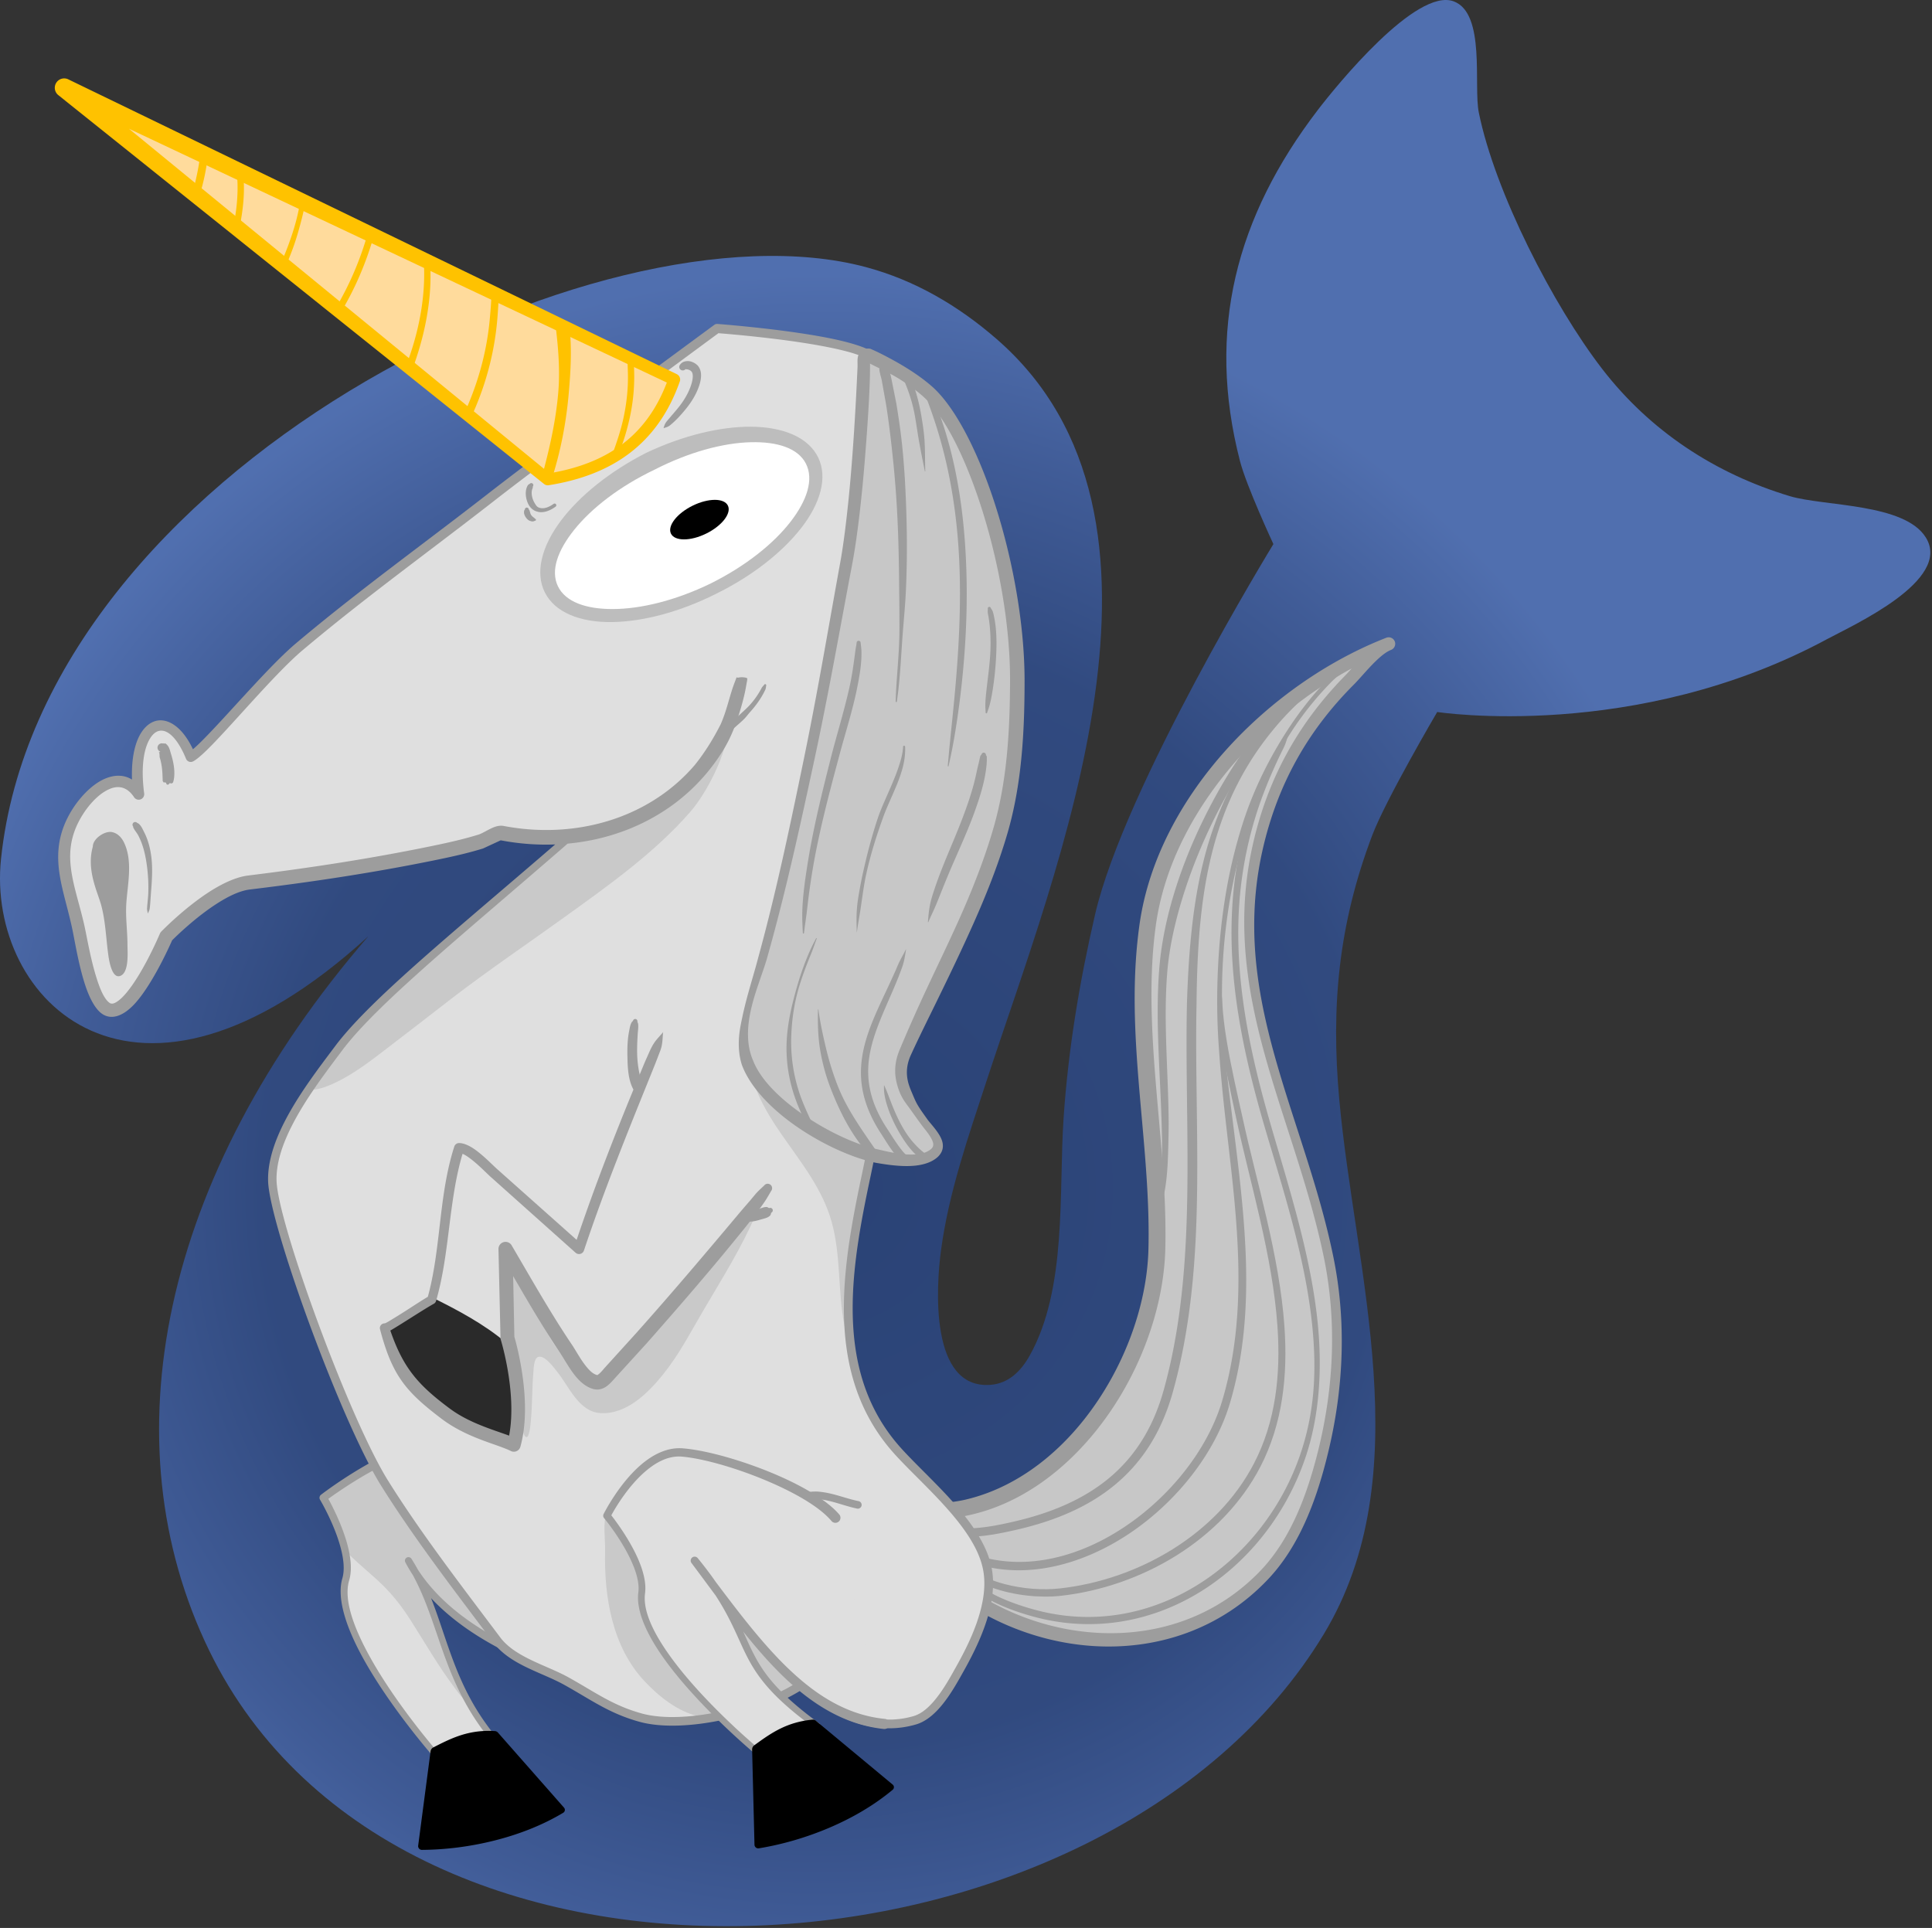
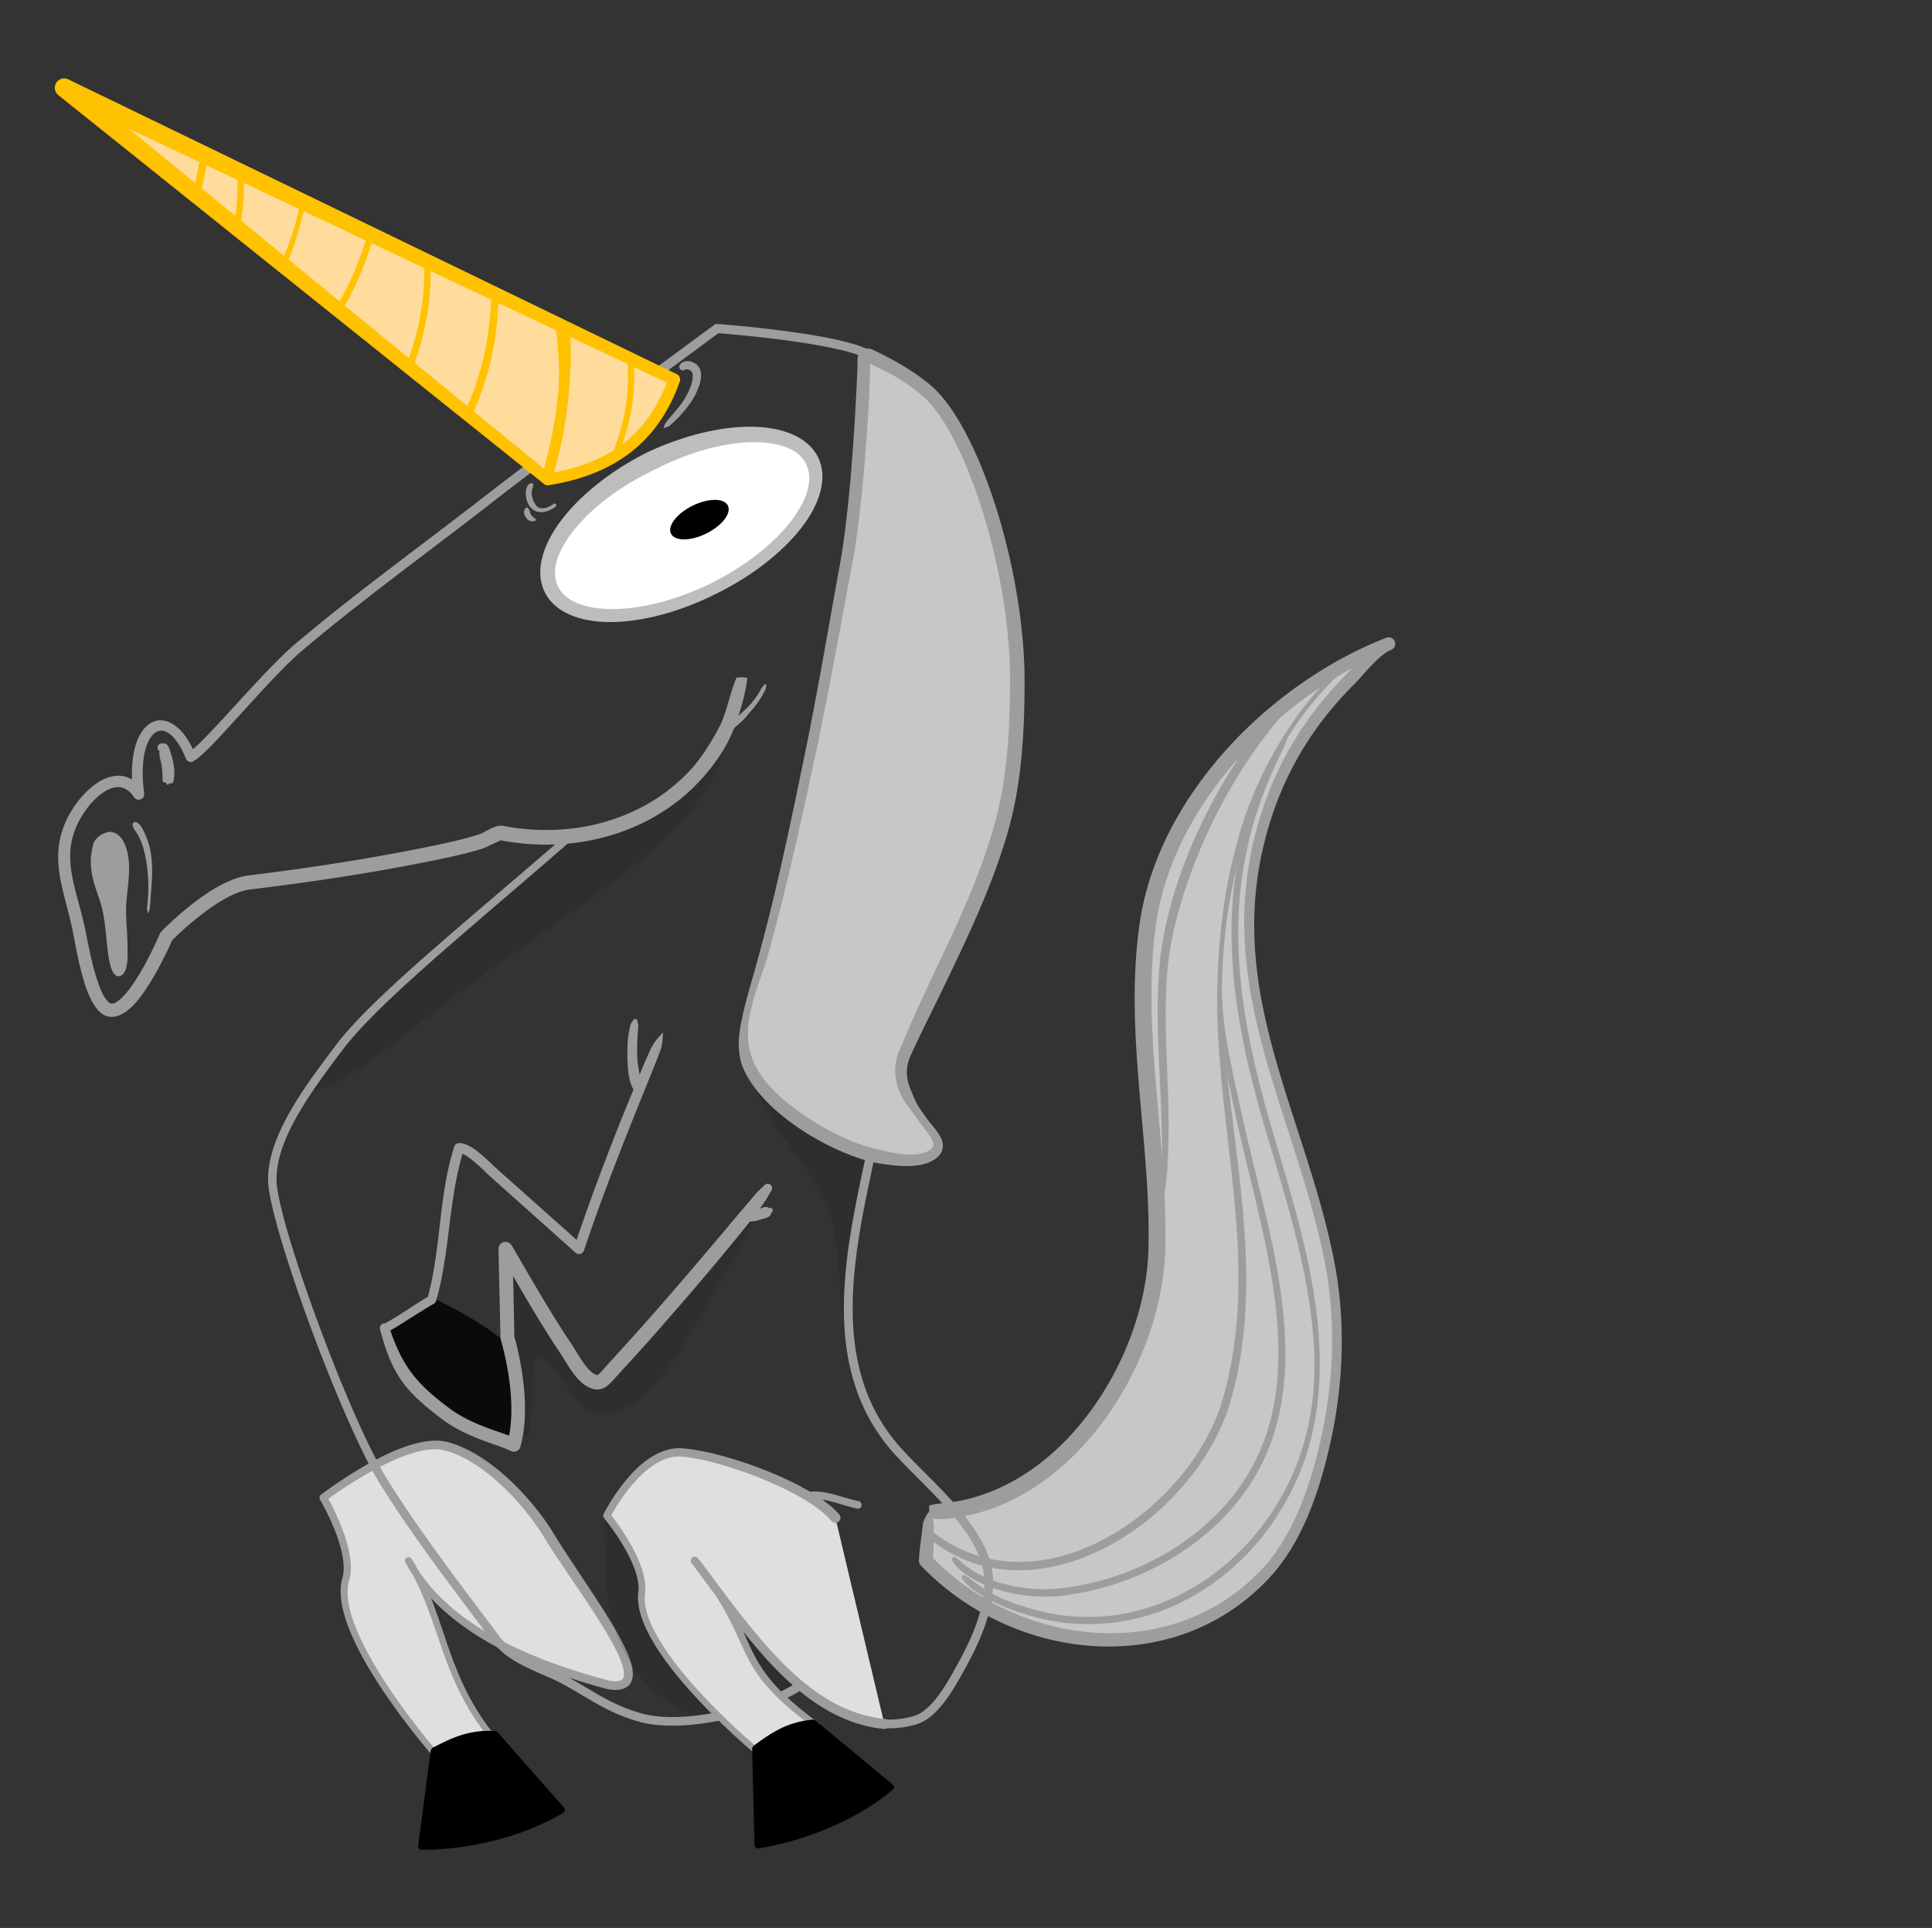
<svg xmlns="http://www.w3.org/2000/svg" viewBox="0 0 3946 3938" xml:space="preserve" style="fill-rule:evenodd;clip-rule:evenodd;stroke-linejoin:round;stroke-miterlimit:2">
  <rect x="0" y="0" width="3946" height="3938" fill="#333333" stroke="none" />
-   <path d="M752.079 1912.66c-479.167 437.5-780.192 128.492-750-158.333 83.333-791.667 1224.53-1353.25 1765.79-1208.91 100.667 26.85 189.5 79.105 267.75 147.146 418.334 363.784 122.667 1077.81-20.583 1515.2-36.958 112.9-77.25 227.817-93.083 346.079-10 74.613-23.459 283.88 100.75 274.842 37.083-2.696 62.416-28.004 79.833-58.892 77.417-137.091 59.542-334.104 69.75-485.745 9.458-140.563 32.583-279 64.333-416.196 60-259.617 364.209-756.475 364.209-756.475s-54.959-118.129-68.25-169.584c-68.875-266.591-8.167-498.895 159.291-717.587 37.542-49 200.875-250.35 277.459-221.371 65.5 24.783 39.958 172.438 51.041 226.983 33.125 163.1 152.084 393.971 251.667 523.325 97.792 126.98 230.667 214.271 383.5 260.263 69.958 21.067 234.542 14.062 278 84.696 53.875 87.516-148.625 178.7-202.125 207.533-391.833 211.192-796 148.692-796 148.692s-105 178.737-132.708 251.887c-68.667 181.404-84.667 348.525-67.292 539.779 32 352.155 165.125 766.817-31.958 1092.37-445.792 736.588-1884.15 839.129-2276.38 32.629-206.946-425.516-100-966.666 325-1458.33Z" style="fill:url(#_Radial1)" />
  <path d="M1897.91 3087.66c262.542 0 459.292-293.004 464.958-537.512 5.084-220.121-49.458-440.588-18.833-660.9 35.458-254.721 259.292-482.217 492.292-574.184-28.584 11.434-59.625 53.346-80.375 74.379-95.667 96.846-156.75 207.43-186.959 340.392-69.041 303.821 84.334 546.196 144.292 836.479 27.25 131.825 21.208 267.246-10.625 397.763-21.833 89.329-55.667 184.754-120.25 252.716-191.25 201.18-511.958 159.275-691.333-28.866l6.833-100.267Z" style="fill:#c7c7c7" />
  <clipPath id="_clip2">
    <path d="M1897.91 3087.66c262.542 0 459.292-293.004 464.958-537.512 5.084-220.121-49.458-440.588-18.833-660.9 35.458-254.721 259.292-482.217 492.292-574.184-28.584 11.434-59.625 53.346-80.375 74.379-95.667 96.846-156.75 207.43-186.959 340.392-69.041 303.821 84.334 546.196 144.292 836.479 27.25 131.825 21.208 267.246-10.625 397.763-21.833 89.329-55.667 184.754-120.25 252.716-191.25 201.18-511.958 159.275-691.333-28.866l6.833-100.267Z" />
  </clipPath>
  <g clip-path="url('#_clip2')">
-     <path d="M1891.45 3112.5c2.166 2.412 4.375 4.708 6.916 6.687 1.709 1.304 3.584 2.296 5.459 3.354 17.458 10.021 38.166 14.867 59.875 16.134 38.75 2.258 80.583-6.775 111.666-13.838 80.125-18.25 148.167-47.487 202-92.125 54.584-45.271 94.667-106.371 117.75-188.191 29-103.046 41.875-209.042 47.084-316.071 7.708-158.979-1.5-320.209 1.666-477.304 1.25-134.005 10.334-260.859 52.334-377.263 27.708-76.733 69.833-148.787 132.625-215.492 23.583-24.491 48.625-47.858 74.958-69.666 18.417-15.238 37.583-29.496 57.042-43.238 5-3.541 10.166-6.875 15.041-10.608 3.292-2.533 6.25-5.325 9.459-7.971 1.208-.767 1.583-2.362.833-3.571-.792-1.204-2.375-1.562-3.583-.796-4.959 2.496-9.959 4.788-14.75 7.634-18.917 11.258-36.25 25.091-53.542 38.85-32.375 25.758-62.708 54.187-90.958 84.096-56.125 58.225-95.959 120.933-124.959 187.095a732.112 732.112 0 0 0-32.916 91.209c-28.625 99.9-37.667 207.033-41.209 319.316-3.291 156.913 5.625 317.955-1.916 476.755-5 105.575-17.209 210.17-45.542 311.887-21.667 77.817-59.375 136.1-111.083 179.3-51.667 43.15-117.167 71.292-194.25 89.133-29.75 6.905-69.75 15.467-106.875 13.934-19.209-.792-37.667-4.138-53.375-12.525-1.584-.85-3.125-1.846-4.709-2.688-2.458-1.296-4.958-2.229-7.416-3.612-2.625-2.117-6.5-1.688-8.584.954-2.125 2.646-1.708 6.508.959 8.621Z" style="fill:#9d9d9d" />
    <path d="M1888.54 3131.8c.917 1.517 1.542 2.892 2.625 4.267 1.5 1.896 3.375 3.421 5.167 5.017 7.083 6.321 14.708 11.766 22.291 16.908 106.167 72 232.584 59.025 341.959 1.767 118-61.767 216.666-176.279 251.583-293.95 28.375-96 35.542-193.434 32.542-291.317-3.167-101.75-16.875-204.021-29.5-305.55-5.417-43.583-10.875-86.996-14.75-130.246-4.584-54.671-6.084-111.4-3.084-168.646 4.375-83.541 17.917-168.112 41.292-249.083 6.292-21.896 13.542-43.467 21.208-64.796 18.125-50.233 39.584-98.971 66.834-144.116 26.083-43.221 57.208-83.134 92.791-119.35 6.834-6.988 14.75-13.005 21.084-20.55 2.875-3.45 4.625-7.188 7.166-10.93a1.102 1.102 0 0 0 .084-1.504c-.375-.437-1.042-.479-1.5-.091-4.042 2.062-8 3.487-11.667 6.112-8.167 5.771-14.542 13.633-21.542 20.7-36.125 36.613-66.916 77.575-93.791 121.104-28.084 45.454-52.167 93.713-70.875 144.467-7.917 21.546-14.75 43.562-20.959 65.787-22.875 81.925-35 167.446-39.458 251.763-3.042 57.696-2.667 114.854 1.375 169.996 2.917 43.483 7 87.208 11.833 131.021 11.167 101.25 25.042 203.045 27.709 304.362 2.583 96.188-4.542 191.904-32.667 286.142-33.833 113.725-129.458 224.066-243.458 283.887-104.042 54.604-222.959 66.134-325.459-.204-7.333-4.737-14.458-9.975-21.833-15.221-1.875-1.329-3.708-2.758-5.75-3.85-1.5-.796-2.917-1.125-4.5-1.771-2.167-1.862-5.458-1.612-7.333.563-1.834 2.171-1.584 5.45.583 7.312Z" style="fill:#9d9d9d" />
    <path d="M1945.25 3188.05c1.542 2.563 3.042 5.071 4.917 7.438 4.208 5.346 9.417 9.937 14.75 14.375 16.833 13.879 37.458 24.379 59.5 32.408 46.708 17.05 100.417 21.875 142.042 17.371 82.125-9.175 164.541-37.542 236.083-82.258 71.917-44.925 132.833-106.346 171.667-181.313 45.625-88.221 56.166-186.421 49.166-286.904-10.25-146.037-57.625-296.892-85.958-428.279-9.458-42.817-23.25-101.542-32.375-157.683-4.208-25.875-7.333-51.175-8.542-74.205-.166-3.245-.25-6.441-.541-9.579-.667-7.958-1.834-15.3-2.209-22.587-1.916 7.654-3.958 15.504-4.75 24.154-1.583 17.617.084 36.95 2.042 56.933 6.208 64.209 23.375 135.65 33.708 185.684 27.834 130.866 74.584 281.145 84.459 426.537 6.625 97.8-3.5 193.392-48.084 279.167-37.666 72.575-96.833 131.941-166.5 175.383-69.666 43.442-149.916 70.967-229.833 79.804-33.292 3.792-74.75 1.279-113.625-9.05-26.417-7.012-51.417-17.904-72.25-32.396-7.5-5.22-14.125-11.2-20.792-17.008-1.75-1.529-3.625-2.737-5.416-4.229-1.709-2.067-4.792-2.346-6.834-.625-2.083 1.721-2.375 4.796-.625 6.862Z" style="fill:#9d9d9d" />
    <path d="M1965.91 3225.06c1.292 1.9 2.375 3.775 3.875 5.504 12.917 14.863 30.375 25.354 47.875 35.167 28.75 16.133 60.708 27.296 91.208 35.858 122.75 34.063 243 11.15 342.209-49.879 98.208-60.429 175.583-158.2 214.833-273.396 15.25-44.783 23.667-90.641 27.375-137.041 3.667-46.08 2.75-92.734-2-139.5-14.042-138.571-59.333-277.992-96.167-405.259-40-137.733-67.833-271.058-65.958-403.425 1.042-72.604 11.375-144.816 32.917-217.529 13.416-45.325 31.833-90.517 54.083-136.787 2.958-6.125 6.292-12.13 8.792-18.55 2.583-6.625 4.041-13.205 6.291-20.063-4.833 5.388-9.75 10.092-13.958 15.867-4.083 5.637-7.25 11.821-10.583 17.837-25.292 45.596-43.709 91.846-57.792 137.721-22.708 73.75-32.542 147.442-33.542 221.313-1.791 133.662 26.5 268.275 67.125 407.295 37.084 126.471 82.542 265.009 97.167 402.784 4.917 46.054 6.583 92.033 2.917 137.429-3.709 45.442-12.75 90.246-28.084 133.967-39.166 111.845-115.458 206.029-211.25 264.566-96.041 58.667-211.875 81.546-330.541 48.863-24.709-6.721-50.334-15.392-74.5-26.8-21.5-10.146-40.75-23.859-59.25-37.959-2.167-1.629-4.417-2.854-6.625-4.404-1.792-1.771-4.667-1.771-6.417 0a4.507 4.507 0 0 0 0 6.421Z" style="fill:#9d9d9d" />
    <path d="M2631.16 1430.2c-2.917 1.633-5.708 2.796-8.417 4.833-5.75 4.342-10.416 10.083-15.458 15.454-58.75 62.209-111.958 145.271-154.042 233.246-22.708 47.463-41.916 96.583-56.416 145.104-15.792 52.75-25.875 104.821-29.375 153.246-7.834 103.483 2.166 207.971 5.083 311.788.333 11.487.708 22.954.875 34.425.5 34.45-1.875 68.704-3.375 103.083-.292 7.162.292 14.217-.208 21.383-.292 4.721-1.375 9.371-1.667 14.1-.208 3.029 0 5.954-.042 8.992-.041.071.042.133.084.146.083.012.125-.034.166-.1.959-2.879 2.084-5.6 2.875-8.542 1.209-4.608 1.542-9.392 2.542-14.037 1.542-7.084 3.833-13.842 5.125-20.963 6.125-34.237 6.708-69.171 7.542-104 .291-11.562.5-23.137.458-34.729-.542-103.317-11.292-207.325-2.667-310.208 4.084-47.184 15.042-97.717 30.834-149.059 14.583-47.533 33.416-95.712 55.416-142.446 40.792-86.637 93.209-167.562 148.375-230.904 4.75-5.441 10-10.341 14.084-16.091 1.916-2.713 2.958-5.505 4.583-8.367a4.501 4.501 0 0 0 0-6.354c-1.75-1.754-4.625-1.754-6.375 0Z" style="fill:#9d9d9d" />
  </g>
  <path d="M1897.91 3087.66s-7.458 7.329-12.583 23.317c-.584 1.858-.5 3.933-.75 5.996-1.959 15.804-4.667 34.687-6.084 48.945-1.208 12.284-1.583 21.042-1.583 21.042a14.128 14.128 0 0 0 3.875 10.775c92.375 96.617 221 155.85 351.125 164.363 130 8.504 261.25-33.425 358.917-137.305 26.5-28.191 47.916-60.883 65.458-95.875 25.833-51.525 43.375-108.058 56.417-162.395 15.958-65.955 25.375-133.138 27.375-200.471 2-67.434-3.5-135.017-17.375-201.675-36.125-174.629-106.375-331.846-141-495.679-22.625-107.113-29.709-217.059-2.084-336.446 15.167-65.313 37.875-125.096 68.667-180.396 30.708-55.275 69.5-106.05 116.75-153.425 12.292-12.321 28.167-31.896 45-48.163 10.333-9.979 20.875-18.758 31.208-22.837 6.834-2.725 10.167-10.458 7.459-17.283-2.709-6.825-10.459-10.167-17.292-7.471-118.417 46.133-234.708 126.583-326.083 227.833-92.334 102.325-159.084 225.883-177.75 356.45-9.542 67.017-11.459 134.075-9.292 201.138 4.958 153.95 30.875 307.879 27.375 461.65-2.583 118.033-51.125 247.687-130.417 348.412-63.75 80.975-147.625 142.746-243.708 165.054-19.125 4.442-38.833 6.092-58.75 8.725-5.042.667-9.792 2.029-14.875 2.85v12.871Zm862.708-1722.25c-4.916 5.588-9.541 10.742-13.75 15.046-48.458 49.508-88.083 102.467-119.333 159.988-31.25 57.416-54.167 119.362-69.208 186.966-20.292 91.175-20.792 176.792-10.125 259.825 25.041 195.334 113.333 376.3 155.708 581.017 13.375 65.2 18.458 131.271 16.292 197.171-2.209 65.925-11.709 131.675-27.584 196.2-10.916 44.008-24.75 89.529-43.916 132.362-18.917 42.271-43.084 81.904-74.709 114.804-93.291 97.038-217.541 134.75-340.208 125.896-121.208-8.75-241.042-62.933-328.042-152.025.25-3.7.584-8.846.792-14.837.5-14.321.417-33.392.583-49.317.042-2.079.417-4.121.084-6.042a78.356 78.356 0 0 0-2.667-10.837v-.004c3.208.504 6.375.925 9.625 1.066 21.958.946 43.5-3.191 64.5-7.725 103.625-22.362 194.083-89.22 262.833-176.07 84.167-106.325 135.542-243.496 138.584-368.355 3.583-154.42-21.792-309.029-27.25-463.608-2.292-65.125-1.167-130.254 7.708-195.396 16.833-124.612 80.083-242.591 167.292-340.879 66.75-75.233 147.583-138.979 232.791-185.246Z" style="fill:#9d9d9d" />
  <path d="M1120.8 3135.72c-42.389-69.657-128.855-161.935-211.432-182.027-84.013-20.443-248.957 105.625-248.957 105.625s63.367 106.939 45.767 166.68c-32.748 111.169 183.401 357.494 183.401 357.494l120.839-29.168c-108.341-129.17-104.175-254.166-176.144-366.525 73.032 137.59 249.348 211.666 409.469 254.026 115.259 18.072-49.164-184.88-122.943-306.105Z" style="fill:#dfdfdf" />
  <clipPath id="_clip3">
-     <path d="M1120.8 3135.72c-42.389-69.657-128.855-161.935-211.432-182.027-84.013-20.443-248.957 105.625-248.957 105.625s63.367 106.939 45.767 166.68c-32.748 111.169 183.401 357.494 183.401 357.494l120.839-29.168c-108.341-129.17-104.175-254.166-176.144-366.525 73.032 137.59 249.348 211.666 409.469 254.026 115.259 18.072-49.164-184.88-122.943-306.105Z" />
-   </clipPath>
+     </clipPath>
  <g clip-path="url('#_clip3')">
    <path d="M779.493 2922.8c-22.071 17.654-42.675 36.163-60.442 58.367-12.729 15.916-24.212 33.112-32.821 51.629-5.658 12.171-35.933-4.196-38.321 9.033-14.183 78.542 77.675 143.325 126.792 189.25 24.4 22.817 44.904 48.579 62.863 76.7 29.787 46.65 57.249 94.708 90.537 139.092 8.029 10.704 28.212 41.554 45.358 36.487 12.271-3.625 11.238-25.7 10.646-35.246-1.629-26.329-11.717-50.971-16.617-76.7-1.545-8.112-5.25-22.179 1.121-29.212 5.296-5.842 12.634-1.417 17.446 2.541 14.579 11.992 58.571 45.388 56.3 1.775-.283-5.412-1.421-10.737-3.192-15.85-3.041-8.758-7.408-17.05-12.008-25.075-5.904-10.304-12.25-20.354-18.862-30.216-10.463-15.613-21.217-31.029-31.992-46.425-34.279-48.967-67.492-98.642-101.421-147.842" style="fill-opacity:.1" />
  </g>
  <path d="M880.42 3264.29c24.781 26.559 53.801 50.127 85.643 71.062 81.311 53.473 181.101 89.773 275.404 115.069.284.074.61.142.898.187 23.572 3.793 37.444-1.56 44.402-10.967 7.024-9.561 7.662-25.2 1.427-45.149-20.026-64.332-109.362-182.644-158.537-264.158-25.884-42.041-67.627-92.141-114.898-130.118-32.885-26.412-68.462-46.954-103.267-55.254-30.824-7.355-72.019 3.444-112.467 21.421-72.739 32.323-143.364 86.727-143.364 86.727a7.82 7.82 0 0 0-1.979 10.196s27.831 46.598 41.274 95.032c6.443 23.22 9.726 46.859 4.263 65.614-12.15 41.713 8.844 101.892 41.457 161.433 55.757 101.807 144.09 202.332 144.09 202.332a6.398 6.398 0 0 0 6.312 1.998l120.848-29.145a6.469 6.469 0 0 0 4.587-4.237c.71-2.107.231-4.434-1.19-6.133-28.592-34.179-49.265-68.053-65.495-101.483-30.806-63.454-46.036-125.263-69.408-184.427Zm-26.909-58.153c29.883 46.123 72.122 84.293 121.138 116.065 80.093 51.908 178.22 86.707 270.924 110.909 12.362 1.849 20.66 1.383 25.362-2.78 3.526-3.125 3.911-8.269 3.304-14.623-1.342-12.96-8.132-29.904-18.142-49.449-33.492-65.609-102.9-157.958-144.157-225.147-24.457-40.646-64.08-89.182-109.17-126.116-30.379-24.881-63.2-44.544-95.526-52.569-27.737-6.875-64.766 3.633-101.374 19.533-59.45 25.815-117.567 66.665-135.259 79.546 8.035 14.634 28.032 53.197 38.769 92.881 7.06 26.091 10.013 52.661 3.755 73.666-11.603 38.952 9.145 95.026 39.41 150.867 49.163 90.715 124.639 180.329 139.32 197.435 0 0 107.09-25.862 107.049-25.868-26.046-32.316-45.354-64.382-60.855-96.032-40.468-82.628-54.321-162.534-94.8-237.214a314.196 314.196 0 0 1-15.381-26.042 7.242 7.242 0 0 1 12.491-7.304 390.702 390.702 0 0 1 13.142 22.242Z" style="fill:#9d9d9d" />
  <path d="m889.704 3578.53-27.993 192.338c92.055.132 197.072-20.974 285.175-74.033l-136.604-152.142c-49.138-2.322-81.195 12.81-120.578 33.837Z" />
  <path d="M884.822 3569.39a10.351 10.351 0 0 0-5.375 7.647l-25.338 192.724a7.698 7.698 0 0 0 1.789 6.13 7.673 7.673 0 0 0 5.804 2.659c47.7-.319 98.724-6.557 149.207-19.362 48.156-12.215 95.884-30.38 139.504-56.496a6.844 6.844 0 0 0 3.232-4.842 6.843 6.843 0 0 0-1.672-5.579l-135.11-153.485a8.86 8.86 0 0 0-6.165-2.928c-25.259-1.505-46.266 1.49-66.023 7.422-20.183 6.061-39.029 15.297-59.853 26.11Zm14.316 15.797c17.626-9.594 33.882-17.842 51.297-23.532 16.774-5.475 34.612-8.586 55.858-8.222.004-.002 129.872 141.815 129.872 141.815-40.37 23.43-84.079 40.43-128.4 51.404-46.224 11.444-93.04 16.343-137.053 16.558l28.426-178.023Z" />
-   <path d="M1515.27 1386.55c-13.662 47.825-22.225 91.45-49.041 135.667-91.988 151.65-270.325 212.142-440.73 179.508-10.808-2.07-32.67 13.846-43.358 17.15-33.017 10.213-66.571 17.459-100.404 24.38-123.496 25.262-248.096 44.1-373.183 59.354-70.796 8.633-168.971 110.058-168.971 110.058s-77.6 183.754-125 145.833c-30.859-24.687-46.271-125.533-54.167-162.5-17.579-82.3-50.187-146.025-10.4-222.891 29.108-56.225 94.063-110.884 133.296-50.863-18.729-147.079 60.437-188.746 106.271-76.246 30.712-15.354 152.216-166.275 221.046-224.379 127.704-107.812 263.054-204.937 394.67-307.662C1119.545 924.792 1464.583 671 1464.583 671s269.041 19.9 316.666 58.334c121.292 97.866 96.709 350.1 104.042 490.616 16.833 323.95-25.917 659.771-78.542 979.159-10.75 65.15-23.791 136.854-37.375 200.9-40.5 190.783-78.125 406.066 64.459 564.062 58.625 64.988 164.5 150.129 182.583 239.154 13.75 67.792-22.792 146.621-55 204.175-19.625 34.988-51.083 94.184-92.917 106.38-82.75 24.141-161.75-12.355-232.5-71.863-77.325 51.542-237.333 91.392-327.625 66.488-61.091-16.855-97.412-44.592-152.125-74.905-44.912-24.883-109.216-40.566-141.562-83.695-76.842-102.459-160.988-211.217-229.271-320.471-79.912-127.859-226.212-528.088-229.167-616.667-3.025-90.804 80.638-198.242 135.455-271.446 72.941-97.408 254.583-242.979 472.879-432.721 220.491-35.545 303.216-172.979 350.687-321.95Z" style="fill:#dfdfdf" />
  <clipPath id="_clip4">
    <path d="M1515.27 1386.55c-13.662 47.825-22.225 91.45-49.041 135.667-91.988 151.65-270.325 212.142-440.73 179.508-10.808-2.07-32.67 13.846-43.358 17.15-33.017 10.213-66.571 17.459-100.404 24.38-123.496 25.262-248.096 44.1-373.183 59.354-70.796 8.633-168.971 110.058-168.971 110.058s-77.6 183.754-125 145.833c-30.859-24.687-46.271-125.533-54.167-162.5-17.579-82.3-50.187-146.025-10.4-222.891 29.108-56.225 94.063-110.884 133.296-50.863-18.729-147.079 60.437-188.746 106.271-76.246 30.712-15.354 152.216-166.275 221.046-224.379 127.704-107.812 263.054-204.937 394.67-307.662C1119.545 924.792 1464.583 671 1464.583 671s269.041 19.9 316.666 58.334c121.292 97.866 96.709 350.1 104.042 490.616 16.833 323.95-25.917 659.771-78.542 979.159-10.75 65.15-23.791 136.854-37.375 200.9-40.5 190.783-78.125 406.066 64.459 564.062 58.625 64.988 164.5 150.129 182.583 239.154 13.75 67.792-22.792 146.621-55 204.175-19.625 34.988-51.083 94.184-92.917 106.38-82.75 24.141-161.75-12.355-232.5-71.863-77.325 51.542-237.333 91.392-327.625 66.488-61.091-16.855-97.412-44.592-152.125-74.905-44.912-24.883-109.216-40.566-141.562-83.695-76.842-102.459-160.988-211.217-229.271-320.471-79.912-127.859-226.212-528.088-229.167-616.667-3.025-90.804 80.638-198.242 135.455-271.446 72.941-97.408 254.583-242.979 472.879-432.721 220.491-35.545 303.216-172.979 350.687-321.95Z" />
  </clipPath>
  <g clip-path="url('#_clip4')">
    <path d="M271.904 1688.06c.191.887.041 1.55.416 2.375 2.596 5.729 7.096 10.367 10.046 15.983 7.538 14.35 12.388 30.55 15.454 47.613 4.092 22.754 5.846 46.821 5.034 69.6-.375 10.437-1.734 20.533-2.375 30.125-.075 1.129-.213 2.25-.134 3.362.209 2.884.98 5.309 1.475 8.046a.292.292 0 0 0 .263.317c.162.016.304-.1.321-.259 1.037-2.587 2.279-4.812 3.041-7.604.292-1.079.371-2.212.513-3.341 1.192-9.605 1.558-19.846 2.387-30.33 1.846-23.32 3.692-48.037.988-71.608-2.142-18.683-6.733-36.612-14.75-52.258-3.292-6.425-6.121-13.6-11.808-17.954-.796-.609-1.492-.725-2.417-1.113a5.511 5.511 0 0 0-7.75-.704 5.504 5.504 0 0 0-.704 7.75ZM189.579 1729.33c0-16.4 24.121-32.138 38.316-29.846 12.167 1.962 20.646 11.3 25.671 22.004 17.863 38.025 7.146 83.496 4.446 123.521-1.904 28.25 2.333 56.433 2.333 84.679 0 14.746 3.788 57.142-14.891 63.733-17.725 6.259-23.171-34.716-24.504-44.562-4.484-33.179-5.492-67.817-14.334-100.238-7.421-27.204-30.458-71.616-17.037-119.291ZM327.337 1535.23c-.412.433-.996 1.542-.9.658.1-.958-.879 1.321-.996.325-.041-.354-.45-.283-.871-.233 1.638 2.1 1.159 9.575 1.613 11.137 3.704 11.409 5.275 24.163 5.708 36.575.109 3.121.259 6.188.367 9.25.033.888-.233 1.859.242 2.6 3.995 6.238.616.021 7.008 3.659a3.109 3.109 0 0 0 2.596 3.541 3.105 3.105 0 0 0 3.537-2.595c7.409-1.521 1.888 3.054 7.696-1.867.204-.171.196-.471.279-.725.954-2.804 1.538-5.667 1.904-8.654 2.038-16.417-1.508-33.825-6.341-49.159-.959-2.741-2.696-11.745-6.121-16.066-1.254-1.584-2.254-3.013-3.642-3.813-.654-.375-1.008-1.3-1.704-1.241-1.533.129-.554-1.005-1.704-.092-2.125 1.692-1.158-1.721-2.775.267-4.575-1.525-9.529.95-11.054 5.525-1.484 4.45.821 9.258 5.158 10.908Zm-2.767.75c-.4.046-.812.071-.937-.304-.071-.204-.921-.017-.683-.117.7-.292 1.225-.1 1.62.421ZM1482.86 1499c2.679-1.662 5.379-3.087 7.933-4.925 5.875-4.241 11.138-9.229 16.534-13.983 4.695-4.137 9.425-8.221 13.704-12.721 3.262-3.429 6.037-7.216 9.1-10.8 3.062-3.583 6.258-7.033 9.225-10.687 8.75-10.775 16.571-22.321 22.808-35.179.458-.942 1.013-1.855 1.338-2.859.8-2.458.962-4.837 1.362-7.429a2.208 2.208 0 0 0-4.05-1.754c-1.558 1.987-3.25 3.537-4.646 5.6-.562.829-.941 1.762-1.416 2.637-6.48 11.955-14.088 22.834-22.921 32.655-6.046 6.72-12.846 12.675-19.513 18.866-4.425 4.113-8.796 8.317-13.287 12.425-5.242 4.796-10.854 9.242-15.867 14.35-2.2 2.242-4.021 4.688-6.071 7.079a4.43 4.43 0 0 0-.479 6.246 4.428 4.428 0 0 0 6.246.479Z" style="fill:#9d9d9d" />
    <path d="M1486.37 1485.32c0 52.33-43.42 134.971-76.245 172.667-73.155 84.017-167.709 150.975-257.571 215.633-75.517 54.338-152.596 106.546-226.504 163.096-37.338 28.567-74.18 57.779-111.655 86.163-45.258 34.275-91.437 73.887-144.729 95.204-6.391 2.558-13.087 4.787-19.829 6.217-60.204 12.77-19.742-52.771-3.746-74.742 11.496-15.792 23.538-31.154 35.725-46.417 19.95-24.979 40.579-49.433 61.767-73.371 147.875-167.066 238.217-167.941 408.496-312.941 194.771-55.429 291.666-137.5 334.291-231.509ZM1544.18 2479.64c-29.217 68.171-69.013 131.45-106.563 195.254-26.141 44.417-49.937 90.763-82.262 131.167-30.771 38.462-75.267 83.512-128.967 80.308-44.796-2.675-64.521-55.304-88.933-85.141-6.384-7.8-25.425-34.259-38.254-29.563-9.217 3.371-9.188 24.567-9.855 32.071-2.8 31.475-1.975 63.196-4.837 94.687-.3 3.284-2.392 38.705-9.608 36.971-4.834-1.158-6.934-12.404-8.021-16.096-5.967-20.337-8.817-41.537-11.567-62.495-9.542-72.725-13.192-146-14.137-219.309-.225-17.446-.088-34.891-.675-52.329-.113-3.379-2.009-14.817 1.408-17.446 3.967-3.05 12.033 16.425 12.792 18.117 10.095 22.521 19.416 45.375 29.258 68.004 22.358 51.425 48.337 104.379 90.525 142.613 13.854 12.554 33.567 30.445 53.433 31.154 13.8.496 23.279-11 31.034-20.871 17.441-22.196 32.154-46.383 48.966-69.042 67.142-90.496 141.192-178.083 218.021-260.5M1239.36 3088.7c-8.546 21.358-2.933 56.316-3.458 78.879-2.18 93.587 14.166 195.767 80.637 266.554 29.796 31.729 66.833 61.217 110.008 71.6 7.4 1.779 36.5 9.696 41.688.183 4.879-8.945 180.971-61.183 179.679-68.258-33.333-183.333-383.529-319.167-408.554-348.958ZM1526.67 2133.41c0 149.729 134.617 228.379 172.034 362.758 18.958 68.2 12.333 139.463 25.416 208.567 2.084 10.863 11.5 66.163 30.042 62.892 12.75-2.25 14.458-30.617 15.5-39.688 4.875-42.996 1.833-86.821 2.917-129.996 2.875-111.179 63.833-257.883-18.959-352.991-19.333-22.184-45.541-36.975-70.791-51.334" style="fill-opacity:.1" />
    <path d="M1399.78 754.297c.753-.615 1.735.094 2.656.084 1.446-.017 2.932.375 4.359.897 2.163.791 4.143 2.032 5.291 3.354 2.165 2.304 2.752 5.572 2.84 8.884.125 4.64-.743 9.437-1.761 13.321-3.521 13.54-9.882 26.268-17.856 38.344-8.354 12.653-18.953 24.112-28.907 35.957-2.633 3.132-5.404 6.082-7.445 9.59-1.619 2.779-2.109 5.216-3.328 8.162a.892.892 0 0 0 1.239 1.28c3.085-1.194 5.64-1.721 8.551-3.359 2.506-1.409 4.615-3.335 6.811-5.221 10.156-8.723 19.202-18.844 27.638-29.093 12.88-15.64 23.214-32.685 28.951-51.205 1.934-6.285 3.513-14.381 2.921-21.836-.494-6.247-2.614-12.017-6.589-16.604-4.193-4.48-12.374-9.29-20.249-9.29-6.168.001-12.046 1.931-15.694 7.09a7.16 7.16 0 0 0 .462 10.108 7.161 7.161 0 0 0 10.11-.463ZM1082.05 988.195c-1.488.721-2.546 1.446-3.7 2.65-.663.696-1.013 1.642-1.442 2.517-3.637 7.375-3.854 17.158-1.558 26.254 1.358 5.384 3.479 10.663 6.612 14.821 3.809 5.058 8.663 8.638 13.85 10.138 5.704 2.008 11.554 2.008 17.3.725 7.884-1.763 15.579-5.855 21.725-10.492a3.482 3.482 0 0 0-4.116-5.617c-5.434 3.871-12.117 7.559-19.03 8.65-4.212.663-8.462.171-12.433-1.691-3.079-1.659-5.112-4.938-7.196-8.467-1.979-3.354-3.737-7.133-4.796-11.146-1.687-6.375-1.95-13.121.184-18.492.208-.52.466-1.016.625-1.545.308-1.03-.063-1.905.25-2.925a4.132 4.132 0 0 0-.45-5.825 4.13 4.13 0 0 0-5.825.445ZM1071.98 1040.8c-.554.691-.884.879-1.159 1.704-1.912 5.791 1.155 11.791 4.359 15.908 2.037 2.613 4.704 4.813 8.133 5.813 1.767.516 3.554 1.166 5.592.787 1.437-.267 2.191-.625 3.621-1.346a1.99 1.99 0 0 0 .395-3.962c-1.054-.829-1.258-1.617-2.279-2.296-2.762-1.85-4.537-3.596-6.025-5.896-1.721-2.662-1.941-6.021-3.387-9.433-.292-.684-.742-.684-1.217-1.279 0-2.217-1.8-4.017-4.017-4.017a4.019 4.019 0 0 0-4.016 4.017Z" style="fill:#9d9d9d" />
  </g>
  <path d="M1133.92 1724.86c-121.634 105.012-230.667 195.912-314.171 272.004-59.138 53.892-105.534 100.45-134.729 139.354-32.417 43.196-74.788 98.254-103.75 154.834-21.025 41.062-34.934 82.979-33.675 121.9 1.57 47.262 43.345 182.583 94.516 318.583 45.396 120.662 98.071 241.892 135.896 302.421 27.438 43.912 57.429 87.75 88.479 131.129 46.354 64.758 95.075 128.504 141.171 189.979 10.504 14.008 24.129 25.346 39.417 35.021 32.846 20.792 73.566 33.737 104.904 51.104 33.254 18.429 59.742 35.9 89.079 50.579 19.517 9.763 40.267 18.313 64.967 25.129 46.425 12.813 110.837 9.15 173.508-4.575 59.058-12.933 116.529-34.737 155.792-59.437 41.166 33.792 85 59.692 130.625 71.012 34.125 8.463 69.25 8.842 105.041-1.595 18.625-5.425 35.542-19.171 50.25-36.405 20-23.354 36.084-53.05 47.917-74.15 19.542-34.912 40.625-77.545 51.542-120.883 7.583-30.2 10.25-60.754 4.458-89.417-7.667-37.754-30.375-74.937-58.958-110.183-39.834-49.2-91.042-94.729-125.75-133.2-55.834-61.9-83.334-132.817-93.75-207.554-15.792-113.308 7.458-235.321 31.5-348.629 6.791-32.163 13.5-66.25 19.833-100.471 6.333-34.067 12.25-68.263 17.625-100.829 31.625-191.65 59.667-389.213 73.458-586.588 9.25-132.2 12.084-264.316 5.334-394.521-4.292-82.725 2.375-204.02-15.917-310-13.25-76.82-39.708-145.583-91.458-187.35-15.25-12.291-51.959-23.275-95.792-31.908-95.712-18.842-226.017-28.546-226.017-28.546a9.353 9.353 0 0 0-6.233 1.796s-143.808 105.696-276.517 204.613c-72.954 54.379-142.554 106.708-183.108 138.337-92.187 71.896-186.2 141.042-278.137 213.033-39.463 30.905-78.546 62.33-116.938 94.721-49.029 41.246-124.696 129.188-175.65 182.429-13.983 14.613-25.875 26.571-34.625 33.792-22.921-48.558-53.75-64.671-77.287-57.425-14.355 4.417-27.625 17.471-36.346 39.513-7.667 19.383-12.017 46.237-10.829 79.854-15.771-9.725-33.234-9.771-50.542-3.609-30.733 10.942-61.625 44.434-79.633 78.9-17.309 33.117-21.992 64-20.23 94.842 2.467 43.217 18.23 86.388 28.667 136.213 5.258 25.108 13.892 79.195 28.317 119.816 8.037 22.638 18.321 41.184 29.95 50.567 20.546 16.567 47.116 6.271 71.391-21.408 34.692-39.563 67.605-112.384 73.996-126.917 8.538-8.567 46.984-46.233 90.204-74.188 22.884-14.8 47.038-27.054 68.571-29.654 62.721-7.579 125.317-16.058 187.717-25.791 62.454-9.738 124.712-20.738 186.692-33.346 20.508-4.171 40.912-8.463 61.158-13.446 13.637-3.358 27.204-7.029 40.687-11.183l36.134-16.7c37.029 7.07 74.416 9.879 111.246 8.433Zm25.462-1.671c-127.454 110.8-241.883 206.308-328.65 285.704-58.083 53.146-103.712 98.984-132.362 137.325-31.825 42.592-73.5 96.834-101.909 152.592-19.516 38.312-32.821 77.292-31.575 113.567 1.554 46.462 43.154 179.345 93.488 313.037 44.954 119.392 96.991 239.4 134.433 299.292 27.258 43.6 57.058 87.125 87.904 130.196 46.292 64.641 94.95 128.27 140.988 189.633 9.241 12.321 21.316 22.2 34.766 30.708 32.563 20.604 72.967 33.354 104.038 50.563 33.017 18.287 59.308 35.646 88.433 50.212 18.559 9.279 38.288 17.409 61.775 23.888 44.163 12.175 105.425 8.229 165.038-4.842 59.571-13.062 117.533-35.321 155.312-60.517a8.834 8.834 0 0 1 10.596.592c33.375 28.058 68.583 50.929 105.208 64.354 38.375 14.059 78.292 17.679 119.167 5.754 15.542-4.545 29.375-16.483 41.708-30.904 19.167-22.433 34.542-51.025 45.875-71.291 18.875-33.675 39.292-74.746 49.792-116.538 6.917-27.537 9.583-55.383 4.25-81.512-7.167-35.188-28.708-69.638-55.333-102.484-39.667-48.933-90.625-94.183-125.167-132.446-58.458-64.75-87.333-138.887-98.25-217.079-16.083-115.316 7.167-239.533 31.625-354.858 6.75-32.017 13.417-65.95 19.708-100.017 6.292-33.95 12.209-68.029 17.542-100.483 31.5-191.108 59.417-388.104 73.083-584.913 9.167-131.454 11.959-262.829 5.209-392.295-4.25-82.138 2.458-202.588-15.75-307.813-12.417-72.021-36.375-136.925-84.917-176.075-13.875-11.208-47.708-20.262-87.708-28.121-85.654-16.821-199.284-26.183-220.375-27.829-20.609 15.179-151.717 111.792-273.471 202.688-72.783 54.333-142.221 106.616-182.675 138.22-92.125 71.955-186.075 141.163-277.946 213.213-39.258 30.787-78.133 62.092-116.321 94.358-56.321 47.721-147.958 157.992-195.862 204.409-11.479 11.125-20.821 18.75-26.842 21.783a10.352 10.352 0 0 1-8.283.429 10.355 10.355 0 0 1-5.942-5.783c-22.821-55.496-51.933-71.517-71.167-45.046-14.791 20.354-21.666 60.121-14.341 115.962a11.263 11.263 0 0 1-20.596 7.584c-13.321-20.217-30.163-24.142-47.013-18-25.995 9.479-51.212 38.833-66.266 68.183-14.779 28.829-18.617 55.642-16.875 82.375 2.737 42.063 18.687 83.917 29.233 132.354 4.621 21.204 11.796 63.688 23.017 100.363 7.258 23.712 15.554 45.137 27.05 54.254 4.696 3.729 9.896 1.883 15.329-1.508 10.171-6.35 20.425-18.334 30.396-32.28 31.233-43.679 57.775-106.995 57.775-106.995a14.133 14.133 0 0 1 2.871-4.342s45.133-46.708 96.758-80.263c26.796-17.416 55.404-31.12 80.65-34.225 62.371-7.675 124.621-16.245 186.671-26.062 61.987-9.808 123.775-20.863 185.287-33.513 20.1-4.133 40.104-8.383 59.95-13.316 13.075-3.25 26.088-6.796 39.013-10.809 8.116-2.52 22.696-12.375 33.937-15.991 6.292-2.021 12.05-2.488 16.646-1.613 82.246 15.792 166.413 9.192 241.175-19.625 56.954-21.958 108.45-56.829 149.375-104.571 20.938-25.916 38.217-54.179 53.258-83.72a319.356 319.356 0 0 0 5.559-13.955c6.937-18.625 11.575-37.7 17.758-56.97 2.65-8.255 5.879-16.334 9.033-24.717l2.809.825c2.833-.829 7.116-1.183 11.237-.825 5.871.508 9.234 2.279 7.55 3.971v2.2c-1.729 8.671-2.979 17.175-4.833 25.533-4.55 20.504-10.392 40.021-17.192 59.496-6.454 18.471-14.441 36.717-25.358 55.108-47.75 78.917-118 134.146-198.492 165.321-38.387 14.867-79.108 24.25-120.804 28.1Zm352.808-337.621h-.537l.487.142.05-.142Z" style="fill:#9d9d9d" />
  <path d="M1706.25 3100.16c-52.666-62.25-227.812-126.275-312.5-133.333-86.166-7.179-154.166 129.166-154.166 129.166s79.166 95.834 71.033 157.58c-15.133 114.9 233.133 321.587 233.133 321.587l125-50c-183.333-133.333-112.5-170.833-250-337.5 116.667 154.167 222.75 316.604 387.5 333.65" style="fill:#dfdfdf" />
  <path d="M1518.04 3332.68c30.783 38.558 62.313 74.417 95.863 104.762 56.22 50.838 118.137 86.288 191.262 94.175 5.708.588 10.792-3.554 11.375-9.241.625-5.692-3.542-10.788-9.208-11.375-69-6.838-127.417-40.184-180.809-87.634-58.716-52.191-111.325-121.316-164.658-192.112-10.358-14.996-22.475-31.15-36.879-48.742a8.086 8.086 0 0 0-12.683 10.025c16.541 22.054 32.87 44.271 49.195 66.221 42.017 64.75 50.684 106.842 79.934 152.229 21.046 32.654 52.425 67.088 113.65 112.454l-110.142 44.28c-17.046-14.471-104.596-90.25-166.358-171.459-37.929-49.871-66.513-101.562-61.113-141.787 2.938-21.667-4.079-47.396-15.058-72.029-17.442-39.125-44.638-75.496-53.833-87.292 7.741-14.275 35.12-61.646 73.225-92.779 20.941-17.109 45.162-29.379 71.241-27.075 41.15 3.637 103.921 21.133 163.15 45.266 59.954 24.43 116.388 55.509 142.138 86.288 3.708 4.367 10.25 4.912 14.625 1.217 4.333-3.696 4.916-10.242 1.208-14.609-22.917-26.754-67.75-53.983-118.796-76.791-69.746-31.171-150.908-54.413-200.916-58.321-30.384-2.379-58.73 11.416-82.934 31.554-47.358 39.412-78.708 102.712-78.708 102.712a7.564 7.564 0 0 0 .937 8.196s34.759 41.734 55.575 87.525c10 21.996 16.921 44.9 14.438 64.329-5.546 42.925 23.879 98.421 64.467 151.488 69.775 91.225 171.391 175.967 171.391 175.967a6.454 6.454 0 0 0 6.525 1.033l125.104-49.779c2.25-.904 3.834-2.971 4.167-5.388a6.757 6.757 0 0 0-2.708-6.246c-65.392-47.825-97.934-83.045-119.188-116.487-14.783-23.267-24.262-45.638-35.479-70.575Z" style="fill:#9d9d9d" />
  <path d="M1650.45 3060.3c1.333.345 2.291.941 3.666 1.125 2.75.375 5.459.17 8.209.258 9.25.304 18.375 1.296 27.416 3.283 20.459 4.484 40.5 12.225 60.792 16.467 4.167.867 8.292-1.838 9.167-6.033.875-4.2-1.834-8.317-6.042-9.184-23.792-4.866-47.292-14.554-71.458-18.137-6.625-.979-13.292-1.767-20.042-1.429-3.125.158-6.375.15-9.375 1.204-1.5.512-2.458 1.241-3.833 2.041a5.248 5.248 0 0 0-4.459 5.946 5.274 5.274 0 0 0 5.959 4.459Z" style="fill:#9d9d9d" />
  <path d="m1546.53 3573.42 2.138 194.354c90.964-14.129 191.444-51.247 270.265-117.313l-158.522-129.147c-48.905 5.318-78.23 25.233-113.881 52.106Z" />
  <path d="M1540.29 3565.15a10.353 10.353 0 0 0-4.126 8.388l4.82 194.323a7.698 7.698 0 0 0 2.718 5.778 7.672 7.672 0 0 0 6.145 1.729c47.075-7.705 96.517-21.771 144.408-42.241 45.682-19.527 90.021-44.866 129.068-77.424a6.84 6.84 0 0 0 2.444-5.284 6.846 6.846 0 0 0-2.516-5.252l-157.255-130.704a8.853 8.853 0 0 0-6.543-1.938c-25.188 2.426-45.477 8.639-64.077 17.56-19 9.113-36.188 21.157-55.086 35.065Zm16.59 13.389c15.927-12.208 30.709-22.875 47.033-31.194 15.723-8.007 32.864-13.844 53.91-16.775.004-.003 150.272 119.986 150.272 119.986-36.254 29.401-76.802 52.966-118.888 70.673-43.894 18.466-89.385 30.558-132.834 37.588l.507-180.278Z" />
  <path d="M1764.57 720.994c.019 79.172-13.755 308.641-36.027 428.589-24.652 132.903-47.441 266.02-75.301 398.316-28.959 137.518-58.248 274.986-96.093 410.369-17.053 61.112-54.543 147.994-30.638 211.872 33.044 88.281 177.962 173.702 265.182 191.426 31.634 6.432 90.398 17.731 117.263-6.941 20.574-18.938-9.563-47.09-20.684-62.488-31.581-43.69-63.67-86.856-39.42-142.408 65.947-151.045 149.02-295.297 195.003-454.605 28.245-98.031 33.719-201.955 33.994-303.423.588-224.278-90.417-509.187-182.771-591.574-51.306-45.794-130.508-79.133-130.508-79.133Z" style="fill:#c7c7c7" />
  <clipPath id="_clip5">
-     <path d="M1764.57 720.994c.019 79.172-13.755 308.641-36.027 428.589-24.652 132.903-47.441 266.02-75.301 398.316-28.959 137.518-58.248 274.986-96.093 410.369-17.053 61.112-54.543 147.994-30.638 211.872 33.044 88.281 177.962 173.702 265.182 191.426 31.634 6.432 90.398 17.731 117.263-6.941 20.574-18.938-9.563-47.09-20.684-62.488-31.581-43.69-63.67-86.856-39.42-142.408 65.947-151.045 149.02-295.297 195.003-454.605 28.245-98.031 33.719-201.955 33.994-303.423.588-224.278-90.417-509.187-182.771-591.574-51.306-45.794-130.508-79.133-130.508-79.133Z" />
-   </clipPath>
+     </clipPath>
  <g clip-path="url('#_clip5')">
    <path d="m1797.17 750.611-.459.546c-.333.412-.625 1.096-.708 2.65-.083 2.246.708 5.592 1.5 9.246.958 4.583 2.583 9.508 3.292 13.033l9.208 51.554c4.75 30.238 8.5 60.684 11.833 91.154 2.209 20.33 4.334 40.663 5.959 61.009 6.208 72.292 8.083 144.675 8.666 217.071.167 18.154.459 36.275.5 54.433.042 18.171.292 36.313-.25 54.484-1.041 33.87-4.333 67.637-6.291 101.483-.5 8.475-.75 16.942-1.125 25.425-.084.696.458 1.313 1.125 1.375.708.063 1.333-.45 1.375-1.146 1.208-9.029 2.5-18.025 3.458-27.075 3.917-36.179 5.625-72.542 8.292-108.808 2.291-30.304 5.333-60.484 6.708-90.829 3.542-75.867 2.167-151.876-2.125-227.867-1.625-25.759-3.625-51.55-6.5-77.246-2.875-25.7-6.708-51.296-10.875-76.771l-10.458-52.421c-.875-3.879-2.167-9.458-3.917-14.325-1.333-3.621-2.542-6.971-3.917-8.829-.958-1.279-1.583-1.717-2.125-1.858-1.875-.488-3.625-.938-5.25-1.355-.5-1.395-1.791-1.562-3-1.166a3.44 3.44 0 0 0-.666.266c-32.625-7.912-14.959 1.059-4.25 5.967Zm2.416-4.375c-.791.675-1.791 2.104-1.375 3.138l.625-.813c.042-.837.334-1.637.75-2.325ZM1837.83 758.532c3.875 7.3 7.167 14.908 10.375 22.596 7.417 17.783 13.584 36.387 17.876 55.696 2.75 12.32 4.583 24.904 6.583 37.441 1.333 8.409 2.583 16.817 4.083 25.163 3.792 21.671 8.125 42.754 12.209 63.108.041.246.25.421.5.392a.423.423 0 0 0 .375-.496c-.667-20.783-.167-42.371-1.667-64.363-1-14.27-3.083-28.562-5.375-42.741-4.708-29.121-11.458-57.85-23.459-83.721-3.125-6.683-6.75-13.067-10.625-19.308a6.254 6.254 0 0 0-8.541-2.338 6.231 6.231 0 0 0-2.334 8.571ZM1887.33 801.007c7.833 19.029 14.75 38.375 21.208 57.875 25.792 77.642 41 158.875 47.792 241.642 8.833 107.771 3.041 217.746-7 324.642-3.084 32.766-6.542 65.216-9.75 97.308-1.417 14.038-2.5 27.963-3.834 41.838-.041.475.25.921.75.991a.888.888 0 0 0 1-.725c2.875-13.65 5.959-27.296 8.542-41.183 5.875-31.813 10.75-64.213 14.792-96.979 13.291-107.346 17.833-218.392 9.375-327.001-6.542-83.958-21.084-166.704-48.25-245.087-6.834-19.738-14.667-39.109-23.209-58.225-1.333-3.163-5-4.629-8.166-3.275a6.2 6.2 0 0 0-3.25 8.179ZM1749.62 1312.91c-.792 6.196-2.083 12.196-2.875 18.438-3.083 24.129-6.458 48.667-11.917 73.112-10.333 46.196-24.5 92.359-35.916 136-18.125 71.413-36.417 143.888-48.334 217.163-5.583 34.309-10.791 68.734-11.916 103.375-.459 14.929.333 29.734 1.083 44.659 0 .658.5 1.208 1.167 1.229a1.23 1.23 0 0 0 1.25-1.163c1.416-12.921 3.416-25.629 5.125-38.508.708-5.483 1.333-10.967 1.958-16.463 4.875-42.604 11.625-85.058 20.417-127.2 12.583-60.346 28.416-120.137 44.291-179.146 11.5-43.858 26.625-90.062 36.167-136.679 5.125-25.258 9.75-50.625 9.375-75.663-.083-6.487-.958-12.766-1.75-19.154 0-2.237-1.833-4.058-4.083-4.058a4.041 4.041 0 0 0-4.042 4.058ZM1798 2364.43c-3.042-4.85-5.5-9.775-8.667-14.392-29.791-43.292-58.041-82.633-76.333-127.2-5-12.183-9.375-24.621-13.5-37.262-6.042-18.592-10.958-37.738-15.5-57.588-4.792-21.113-9.375-42.742-12.375-65.804 0-.267-.25-.471-.5-.459a.512.512 0 0 0-.458.509c-.5 23.504-.167 45.912 2.375 67.646 2.5 20.762 6.875 40.683 12.333 60 3.75 13.212 8.333 26.062 13.375 38.712 18.333 46.129 41.25 91.629 77.708 131.65 3.875 4.225 8.25 7.759 12.542 11.663a5.87 5.87 0 0 0 8.25.746c2.458-2.063 2.792-5.746.75-8.221ZM1861.87 2368.82c-.75-.538-1.042-1.371-1.833-1.938-5.917-4.275-12.792-10.596-19.042-18.6-11.292-14.367-21.708-31.754-27.792-40.937-35.958-53.742-44.166-100.142-38.291-144.542 4.791-35.904 18.75-70.409 34.291-106.454 9.75-22.659 20.334-45.838 29.542-70.334 2.208-5.946 4.583-11.891 6.292-18.1 2.583-9.304 3.916-18.692 5.5-28.425.041-.117 0-.242-.125-.279a.24.24 0 0 0-.292.146c-4.25 8.8-9.083 16.858-13.25 25.467-2.792 5.712-5.125 11.575-7.625 17.308-10.542 23.829-21.583 46.65-31.833 68.967-16.959 36.904-31.417 72.629-36.792 109.725-6.833 47.5 1.333 97.379 39.25 155.329 7.292 10.971 20.208 33.537 34.375 48.854 6.625 7.167 13.208 14.059 20.208 15.584 1.25.266 2.209.283 3.417.183 3.292 1.1 6.875-.683 7.959-3.983 1.125-3.3-.667-6.871-3.959-7.971Z" style="fill:#9d9d9d" />
    <path d="M1898.92 2363.04c-3.75-2.225-7.208-5.055-10.875-7.884-13.375-10.362-26.333-24.275-37.25-40.746-13.792-20.929-24.167-45.287-32.459-66.946-2.416-6.329-4.708-12.333-6.958-18.025-1.75-4.358-3.625-8.175-5.125-12.112-.042-.2-.25-.333-.417-.3-.208.037-.333.229-.333.433-.042 4.275-.125 8.596.375 13.334.625 6.258 1.958 12.77 3.75 19.495 6.208 23.209 17.833 48.225 31.417 70.346 11.25 18.234 23.958 34.921 39.042 45.375 4.375 3.042 9.041 5.33 13.708 7.271 2.833 1.413 6.292.263 7.708-2.562 1.375-2.825.25-6.267-2.583-7.679ZM1661.08 2299.71c-2.333-4.875-4.333-9.767-6.541-14.529-9.417-20.071-17.709-39.304-23.709-58.608-12.216-39.363-16.508-78.03-14.437-117.176 1.379-26.05 4.821-52.366 11.583-78.879 6.396-25.029 15.688-50.087 25.979-75.779 1.5-3.7 3.084-7.383 4.542-11.15 3.292-8.679 6.25-17.554 9.625-26.454.125-.338 0-.734-.333-.888a.716.716 0 0 0-.917.342c-3.75 7.246-7.583 14.321-10.875 21.596-15.833 34.637-26.533 69.346-35.171 102.962-9.367 36.463-15.362 72.25-14.317 108.346 1.071 36.825 8.763 73.805 24.342 111.234 4.271 10.283 8.938 20.75 14.854 30.887 2.459 4.188 5.25 8.163 8.084 12.267 1.166 2.012 3.708 2.712 5.708 1.562 2.042-1.15 2.75-3.72 1.583-5.733ZM1844.54 1525.29c-.709 14.175-4.875 28.787-10.042 43.796-11.667 34.095-30.167 69.541-40.625 99.054-10.833 32.283-19.875 64.987-27.5 97.954-3.292 14.171-6.5 28.358-9.125 42.663-2.917 15.887-5.875 31.825-7.083 47.97-1.25 16.13-.709 32.246-.167 48.517 0 .017 0 .029.042.029v-.025c1.916-16.079 5.041-31.775 7.458-47.683 3.625-23.779 6.458-47.625 11.542-71.079 8.5-39.025 20.375-77.325 34.041-115.125 10.167-29.688 29.75-64.967 39.625-99.713 4.5-15.879 6.667-31.613 5.917-46.358a2.052 2.052 0 0 0-2.042-2.059 2.05 2.05 0 0 0-2.041 2.059ZM2004.67 1541.42c-.792.808-1.292.896-1.875 1.867-.583.908-.708 1.941-1 2.967-1.042 3.866-1.75 7.75-2.667 11.629-.875 3.879-1.916 7.687-2.791 11.558-2 9.033-3.834 18.071-6.125 26.996-7.5 29.392-17.75 57.962-28.875 86.333-16.875 42.959-36.375 85.213-51.209 128.888-3.916 11.529-7.833 23.058-10.333 34.95-2.583 12.092-3.5 24.062-4.583 36.392-.042.266.125.537.375.6.25.062.541-.1.583-.367 3.958-9.525 8.375-18.4 12.542-27.813 2.708-6.145 5.25-12.279 7.75-18.52 9.875-24.8 19.833-49.642 30.583-74.217 16.292-37.279 33.167-74.417 46.417-112.596 8.458-24.292 16.125-48.921 19.875-74.433 1.291-8.755 2.375-17.567 2.166-26.492 0-1.608.125-3.188-.416-4.709-.375-1.02-.792-1.22-1.375-2.125a4.56 4.56 0 0 0-4.084-4.983c-2.5-.25-4.708 1.579-4.958 4.075ZM2017.62 1243.45c0 2.429-.416 4.567-.208 7.008.208 3.321 1.083 6.575 1.625 9.904 3.5 21.321 4.708 43.992 3.875 67.1-1.083 29.863-5.875 60.213-8.833 88.963-.834 7.871-1.5 15.579-1.584 23.167-.125 5.421.375 10.487.625 15.7-.125.846.5 1.629 1.334 1.741a1.574 1.574 0 0 0 1.75-1.329c1.583-4.95 3.458-9.675 4.875-14.896 2-7.325 3.541-14.912 4.916-22.708 5.125-28.875 8.125-59.946 9.042-90.242.667-24.004-.167-47.712-5.042-69.612-.791-3.467-1.375-6.992-2.75-10.209-1.041-2.337-2.416-4.125-3.791-6.258-.417-1.612-2.125-2.546-3.75-2.087-1.584.462-2.542 2.145-2.084 3.758Z" style="fill:#9d9d9d" />
  </g>
  <path d="M1767.91 713.536a8.966 8.966 0 0 0-8.055.713c-2.394 1.504-3.835 4.035-3.829 6.75-.955 2.24-2.463 3.188-3.338 5.933-2.07 6.729-.893 15.022-1.271 23.857-2.887 64.539-8.47 172.917-18.305 269.533-4.854 47.359-10.332 91.91-16.675 127.016-14.511 79.79-28.319 159.661-42.95 239.391-9.76 53.067-19.85 106.079-30.724 158.967-17.015 82.506-34.112 164.992-53.093 247.036-12.663 54.63-26.144 109.061-41.018 163.165-6.651 25.991-16.41 56.756-24.596 88.173a760.802 760.802 0 0 0-8.492 36.205c-1.754 8.322-3.495 16.511-4.652 24.707-3.442 24.269-2.676 47.803 4.116 69.458 13.797 38.168 46.954 76.444 88.197 109.014 58.392 46.081 132.571 80.845 185.688 91.681 22.903 3.967 59.156 9.748 88.65 4.641 15.173-2.644 28.748-7.968 38.546-17.356 9.026-9.164 11.134-19.09 8.757-29.391-3.817-16.601-21.451-34.477-30.022-45.675-7.156-10.191-14.711-20.134-20.834-30.647-4.638-7.953-7.858-16.326-11.35-24.463-3.42-8.006-6.598-15.923-8.407-24.169-3.688-16.636-2.568-34.169 6.183-53.289 16.41-35.864 34.066-71.164 51.405-106.663 26.158-53.51 52.081-107.201 76.307-161.554 27.158-60.892 51.693-122.852 70.336-187.218 11.47-40.007 19.261-80.965 24.412-122.345 7.712-61.439 9.692-123.8 9.75-185.268.149-121.435-26.193-260.414-65.131-376.138-34.461-102.26-79.094-186.359-123.369-225.675-23.631-20.96-52.927-39.401-78.193-53.362-18.292-10.099-34.303-18.131-44.658-22.536-1.691-.73-3.199-1.64-4.687-1.833-6.452-.828-8.701.919-8.701.919l.003.423Zm9.09 29.121c14.714 8.023 38.468 17.87 61.619 32.549 16.386 10.366 33.013 22.231 47.373 35.122 41.651 37.335 82.322 117.567 114.478 214.31 37.593 113.013 63.028 248.589 62.522 367.021-.242 60.247-2.318 121.361-10.002 181.565-5.093 39.803-12.66 79.204-23.782 117.678-13.627 47.222-30.521 93.103-49.231 138.248-26.452 63.733-56.977 125.781-86.254 188.365-19.686 42.049-38.565 84.413-56.432 127.161-10.408 24.975-10.98 47.569-5.487 68.789 2.51 9.752 5.993 19.387 10.989 28.468 4.678 8.441 10.808 16.093 16.685 24.229 7.291 10.086 14.549 20.534 22.163 30.754 5.991 8.723 18.386 21.596 23.207 34.481 2.091 5.577 2.095 11.107-3.064 15.433-9.458 8.389-23.547 11.077-38.512 11.398-24.396.529-51.084-6.001-68.86-10.23-42.111-8.539-98.032-33.763-147.753-66.964-49.09-32.775-92.553-73.21-108.684-115.19-10.481-23.895-12.187-51.848-8.392-80.503 1.679-12.591 4.493-25.257 7.833-37.716 8.469-31.303 20.503-61.319 28.212-86.985 15.427-54.205 29.463-108.753 42.68-163.505 19.733-82.031 37.625-164.52 55.394-247.03 11.381-52.95 21.938-106.029 32.166-159.18 15.249-79.624 29.675-159.397 44.805-239.09 10.649-56.43 19.663-136.971 25.891-214.898 6.07-75.263 10.748-148.062 10.425-194.152l.011-.128Z" style="fill:#9d9d9d" />
  <path d="M1567.97 2426.98c-81.991 105.417-169.287 206.558-257.9 306.446-21.066 23.746-42.891 46.8-64.058 70.458-6.896 7.708-17.342 21.975-29.533 19.188-27.017-6.175-46.48-47.317-60.288-67.825-44.342-65.859-83.508-135.709-123.65-204.18 0 60.175 3.879 181.513 3.879 181.513s38.829 125.912 13.121 218.875c-27.787-13.896-89.125-26.296-139.125-63.796-71.592-53.696-99.208-87.946-125-175 6.983 0 70.738-43.542 96.313-57.75 28.795-100.787 23.729-209.754 55.908-309.862 22.567 0 58.204 39.795 73.262 52.754 58.155 50.041 114.017 102.654 171.755 153.179 49.962-149.879 109.966-297.321 171.758-442.713" style="fill:none" />
  <clipPath id="_clip6">
    <path d="M1567.97 2426.98c-81.991 105.417-169.287 206.558-257.9 306.446-21.066 23.746-42.891 46.8-64.058 70.458-6.896 7.708-17.342 21.975-29.533 19.188-27.017-6.175-46.48-47.317-60.288-67.825-44.342-65.859-83.508-135.709-123.65-204.18 0 60.175 3.879 181.513 3.879 181.513s38.829 125.912 13.121 218.875c-27.787-13.896-89.125-26.296-139.125-63.796-71.592-53.696-99.208-87.946-125-175 6.983 0 70.738-43.542 96.313-57.75 28.795-100.787 23.729-209.754 55.908-309.862 22.567 0 58.204 39.795 73.262 52.754 58.155 50.041 114.017 102.654 171.755 153.179 49.962-149.879 109.966-297.321 171.758-442.713" />
  </clipPath>
  <g clip-path="url('#_clip6')">
    <path d="M818.983 2618.93c101.108 50.554 231.017 103.687 285.25 209.9 25.462 49.854 49.762 173.529-6.146 212.083-45.396 31.312-130.054 12.979-176.05-5.808-107.05-43.725-179.092-159.096-199.542-270.013-15.295-82.967-5.033-154.379 93.371-149.108" style="fill-opacity:.81" />
  </g>
  <path d="M1560.83 2421.43c-4.871 4.733-9.867 9.062-14.513 14.012-4.562 4.863-8.617 10.154-12.942 15.229-7.787 9.125-15.729 18.092-23.437 27.28-69.375 82.687-139.125 165.075-211.029 245.575l-63.946 70.475c-2.575 2.883-5.658 6.775-9.188 10.204-1.383 1.341-2.829 2.621-4.387 3.587-.554.342-.975 1.013-1.613.871-8.212-1.871-15.066-8.662-21.5-16.404-12.158-14.638-21.954-33.442-29.895-45.213-17.638-26.137-34.45-52.912-50.838-79.979-24.712-40.825-48.45-82.312-72.533-123.304a14.449 14.449 0 0 0-26.913 7.308l4.154 181.967c.042 1.263.25 2.517.625 3.725 0 0 18.65 60.154 21.238 127.275.879 22.692-.063 46.2-4.313 68.379-18.82-7.046-44.25-14.787-70.687-26.529-17.008-7.554-34.471-16.837-50.675-28.917-34.717-25.837-58.521-47.137-77.375-72.133-17.575-23.3-30.988-49.8-43.875-87.158a82.22 82.22 0 0 0 2.908-1.621c20.492-11.917 65.634-41.721 86.113-53.088a9.21 9.21 0 0 0 4.383-5.525c23.413-80.745 25.308-166.783 41.633-249.333 3.417-17.279 7.446-34.408 12.5-51.292 5.942 2.309 12.438 6.992 19.05 12.167 15.992 12.508 31.659 29.142 40.375 36.658l171.571 153.263a10.532 10.532 0 0 0 16.925-4.596c40.392-121.129 88.567-240.162 136.525-358.796 5.342-13.212 10.725-26.391 15.692-39.733 2.217-5.954 4.862-11.767 6.267-17.963 2.291-10.091 2.129-19.275 3.283-29.55-6.6 7.963-13.338 14.23-18.958 22.925-6.042 9.346-10.067 19.792-14.688 29.921-4.604 10.092-8.671 20.425-12.95 30.663-46.867 112.166-91.237 225.779-130.071 340.729l-160.1-142.55c-10.333-8.871-30.229-30.083-49.108-43.004-10.983-7.521-21.896-12.175-30.9-12.167a10.26 10.26 0 0 0-9.767 7.121c-6.554 20.45-11.621 41.254-15.675 62.292-15.6 80.92-16.658 165.212-38.341 244.616-16 9.421-42.571 27.392-63.592 40.221-12.679 7.742-22.479 14.125-24.846 14.067a9.557 9.557 0 0 0-9.162 12.275c11.937 45.391 24.633 77.296 43.858 104.7 19.3 27.521 45.221 50.262 82.283 78.275 17.788 13.425 36.95 23.825 55.65 32.258 34.396 15.513 67.129 24.029 85.325 33.192a13.796 13.796 0 0 0 11.784.262 13.8 13.8 0 0 0 7.695-8.933c8.096-29.096 10.238-61.283 9.15-92.125-2.241-63.629-18.179-121.375-21.445-132.625l-2.459-123.808c14.654 25.262 29.375 50.545 44.459 75.579 16.579 27.516 33.6 54.729 51.45 81.3 9.841 14.658 22.625 39.275 38.637 55.491 9.183 9.305 19.479 16.009 30.546 18.546 7.233 1.663 14.192.459 20.692-2.8 9.175-4.6 17.391-14.462 23.183-20.921l64.171-70.437c61.933-70.246 123.366-140.983 182.479-213.613 10.146-12.462 20.362-24.87 30.175-37.604 9.825-12.741 19.762-25.396 28.692-38.783 4.52-6.783 8.345-13.8 12.529-20.796 3.066-3.942 2.354-9.629-1.588-12.692-3.937-3.066-9.625-2.354-12.691 1.584Z" style="fill:#9d9d9d" />
  <path d="M1313.1 2222.71c-.196-1.921.004-3.667-.371-5.571-.342-1.741-1.054-3.387-1.588-5.091a216.206 216.206 0 0 1-8.7-42.23c-1.987-19.183-1.062-38.762.042-57.616.4-6.813 1.612-13.471.929-20.034-.221-2.116-1.042-3.4-1.604-5.425a4.522 4.522 0 0 0-3.542-5.312 4.52 4.52 0 0 0-5.312 3.542c-1.234 1.433-2.271 2.133-3.188 3.808-2.787 5.104-3.546 11.079-4.737 16.95-3.325 16.429-3.921 33.896-3.584 51.167.446 22.733 1.321 46.387 10.896 65.954 1.179 2.404 2.771 4.279 4.334 6.429 1.812 4.533 6.966 6.742 11.5 4.925 4.529-1.813 6.737-6.963 4.925-11.496ZM1520.59 2491.81c.834 1.142 1.292 1.488 2.529 2.279 1.188.759 2.75.684 4.238.875 7.175.925 15.854-.821 24.275-3.375 7.517-2.279 16.108-3.629 20.708-8.171 2.454-2.42 1.809-3.85 2.996-6.45a5.138 5.138 0 0 0 2.608-6.779 5.14 5.14 0 0 0-6.783-2.608c-2.692-.854-3.287-2.346-6.692-2.167-10.025.517-22.333 9.246-33.029 10.379-1.662.175-3.241.13-4.708.384-.983.171-1.154 1.116-2.067 1.371a7.421 7.421 0 0 0-9.166 5.095c-1.125 3.938 1.158 8.046 5.091 9.167Z" style="fill:#9d9d9d" />
  <path d="m131.091 179.329 987.654 800c118.905-18.867 213.067-74.842 258.334-204.167L131.089 179.329Z" style="fill:#ffdb9c" />
  <clipPath id="_clip7">
    <path d="m131.091 179.329 987.654 800c118.905-18.867 213.067-74.842 258.334-204.167L131.089 179.329Z" />
  </clipPath>
  <g clip-path="url('#_clip7')">
    <path d="M1108.82 1024.68c.95-1.34 1.937-2.424 2.712-3.867 6.465-12.084 9.966-25.461 14.196-38.419 19.079-58.503 30.621-118.553 35.878-178.668 5.946-67.957 9.272-138.487-13.812-205.008-2.594-7.477-6.567-13.886-10.22-20.989a6.035 6.035 0 0 0-7.421-4.216 6.035 6.035 0 0 0-4.22 7.421c.486 7.761-.053 15.067.931 22.705 8.687 67.531 18.889 132.515 13.316 198.241-4.979 58.702-18.224 116.677-34.123 174.609-3.549 12.932-8.349 25.594-10.528 38.899-.264 1.598-.127 3.043-.199 4.665a7.138 7.138 0 0 0 4.432 9.062 7.131 7.131 0 0 0 9.058-4.435ZM1273.64 688.795c.217 1.196.129 2.3.442 3.488 2.512 9.575 5.458 19.596 6.483 30.162 1.196 12.35 1.413 24.888 1.783 35.971 1.138 32.717-2.283 64.821-9.104 96.225-5.479 25.25-13.962 49.746-22.791 74.317-2.213 6.154-4.08 12.375-6.313 18.55a3.768 3.768 0 0 0 1.863 4.983 3.763 3.763 0 0 0 4.979-1.862c3.254-5.834 6.562-11.563 9.375-17.592 11.308-24.267 19-49.883 24.954-75.692 7.462-32.345 10.892-65.545 9.883-99.341-.491-15.946-.237-34.867-3.991-51.959-1.371-6.245-2.767-12.52-5.871-17.758-.859-1.45-1.892-2.587-2.975-3.85a4.874 4.874 0 0 0-6.538-2.179 4.879 4.879 0 0 0-2.179 6.537ZM476.441 315.02c8.717 31.159 10.213 63.421 7.679 95.705-3.041 38.783-12.754 77.425-23.083 114.583-1.325 4.762-3.1 9.408-3.758 14.258-.734 5.404-.071 10.117-.167 15.504a.354.354 0 1 0 .671.225c2.8-3.633 5.633-6.375 7.925-10.404 2.046-3.596 3.229-7.604 4.637-11.533 11.05-30.829 18.946-63.767 23.8-96.704 4.321-29.304 5.68-58.892 1.817-87.825-1.671-12.513-4.454-24.871-8.162-37.054a5.91 5.91 0 0 0-7.305-4.059 5.91 5.91 0 0 0-4.054 7.304ZM414.725 225.033c-.363 1.146-.817 1.708-1.038 2.9-.379 2.062-.45 4.012-.442 6.15.021 4.5.442 9.05.521 13.696.121 6.9.134 13.925-.246 20.887-.554 10.2-1.604 20.259-2.533 29.563-2.687 30.391-8.237 59.575-15.792 88.187-7.583 28.704-17.15 56.871-30.016 84.638a5.374 5.374 0 0 0 2.429 7.2 5.375 5.375 0 0 0 7.2-2.429c14.683-27.805 26.712-55.984 35.304-85.25 8.604-29.296 13.696-59.588 16.554-90.942 1.317-16.625 3.388-35.617 1.717-53.554-.45-4.792-.875-9.571-2.296-14.021-.721-2.254-1.425-4.342-2.767-6.242-.745-1.054-1.354-1.471-2.275-2.362a3.261 3.261 0 0 0-3.95-2.371 3.264 3.264 0 0 0-2.37 3.95ZM626.837 288.879c-.371.529-.679.696-.917 1.296-1.47 3.691-1.416 7.704-1.791 11.641-.967 10.071-.954 20.15-1.596 30.138-2.617 40.808-7.692 80.741-17.763 119.179-4.379 16.712-9.841 33.067-15.775 49.221-21.937 59.741-53.829 115.671-96.508 166.841-2.292 2.75-4.837 5.313-6.937 8.238-2.163 3.008-3.721 6.212-5.684 9.379a3.51 3.51 0 0 0 .242 4.954 3.51 3.51 0 0 0 4.954-.241c3.004-2.3 6.038-4.275 8.767-6.867 2.662-2.521 4.85-5.492 7.208-8.275 43.933-51.867 76.45-109.15 98.292-170.288 5.896-16.508 10.758-33.375 15.229-50.395 10.275-39.125 17.75-79.43 20.262-120.98.613-10.166 1.45-20.42.842-30.691-.233-4.004-.079-8.092-1.558-11.838-.238-.608-.538-.779-.913-1.312a3.181 3.181 0 0 0-3.179-3.179 3.18 3.18 0 0 0-3.175 3.179ZM595.933 750.866l-.333.263c-.192.129-.392.25-.555.396.196-.113.375-.25.555-.396l.095-.063.238-.2c.321-.254.658-.462 1.062-.475 2.542-.096 0 .896 2.521 1.225 1.884.246 3.042-.171 4.759-.971 1.508-.704 2.625-2.025 3.879-3.125 27.933-24.429 51.154-54.05 72.137-84.958 34.854-51.342 61.154-108.842 79.213-167.329 4.171-13.546 7.012-27.408 9.287-41.35 2.675-16.371 5.45-32.675 8.05-48.858.525-3.267 1.321-6.463 1.213-9.759-.034-1.041-.384-1.687-.592-2.704a3.4 3.4 0 0 0-6.537-1.871c-.684.654-1.209.934-1.746 1.709-1.65 2.37-2.413 5.166-3.304 7.92-9.425 29.23-9.642 61.28-19.084 90.992-14.725 47.754-35.241 94.725-61.216 138.3-23.346 39.15-51.496 75.179-83.496 107.138-1.788 1.783-4.05 3.195-5.325 5.375-.988 1.679-1.279 2.858-1.346 4.804-.079 2.416 1.517 1.266.775 3.566a.905.905 0 0 1-.25.371ZM854.483 457.466c-.171.925-.517 1.542-.483 2.479.212 6.755 3.162 13.125 4.516 19.734 13.429 65.441 8.917 134.325-7.929 200.941-14.883 58.842-39.554 115.609-68.392 166.917-7.495 13.338-15.087 26.408-23.079 38.946a6.612 6.612 0 0 0 1.879 9.162 6.614 6.614 0 0 0 9.163-1.875c8.55-12.525 16.946-25.466 24.771-38.966 30.141-52.021 54.233-110.646 69-170.863 16.829-68.641 21.366-139.754 6.096-206.754-1.546-6.796-1.938-14.129-5.355-20.212-.47-.842-1.075-1.213-1.725-1.925a4.4 4.4 0 0 0-8.462 2.416ZM998.237 526.987c-.267 1.833-.917 2.946-.867 4.808.017.605.259 1.175.4 1.767 1.663 6.913 2.784 14.067 3.725 21.404 1.367 10.704 2.255 21.754 2.371 32.871.221 21.446-1.646 43.017-3.375 62.054-5.262 60.559-20.416 119.313-43.596 174.759-9.3 22.245-19.979 43.904-31.654 65.054-17.483 31.666-37.304 62.146-59.804 90.733a6.145 6.145 0 0 0 .892 8.646 6.151 6.151 0 0 0 8.646-.896c23.883-28.483 45.504-58.742 63.937-90.779 12.358-21.475 23.217-43.763 32.763-66.575 23.829-56.933 38.941-117.429 44.12-179.638 1.838-23.362 3.88-50.425 2.084-76.504-.542-7.871-1.259-15.687-2.775-23.221-1.584-7.895-2.554-16.154-6.767-22.637-1.183-1.817-2.529-2.633-4.1-4.096a3.204 3.204 0 0 0-6 2.25Z" style="fill:#ffc200" />
  </g>
  <path d="M139.366 162.029c-8.771-4.196-19.296-1.163-24.487 7.058-5.192 8.221-3.413 19.025 4.141 25.146l992.213 794.371a11.945 11.945 0 0 0 9.383 2.512c63.092-10.058 119.342-30.421 165.596-65.708 44.104-33.642 79.254-80.85 102.258-146.258a12.065 12.065 0 0 0-6.183-14.875L139.367 162.029Zm124.071 100.958 1098.53 518.392c-21.033 55.225-51.716 95.941-90.087 125.258-41.925 32.033-92.867 50.463-149.738 60.042-.004.004-858.708-703.692-858.708-703.692Z" style="fill:#ffc200" />
  <path d="M1328.16 942.259c146.918-72.577 294.999-73.195 330.476-1.379 35.476 71.817-55 189.045-201.919 261.622-146.918 72.576-294.999 73.194-330.476 1.378-35.476-71.816 55-189.045 201.919-261.621Z" style="fill:#fff" />
  <path d="M1319.66 925.064c-75.111 38.303-135.59 87.871-172.967 137.069-40.993 53.948-54.185 108-33.691 148.284 20.255 39.965 71.053 61.366 138.211 60.203 61.145-1.057 136.187-20.009 210.765-57.457 74.861-36.703 135.226-85 173.106-132.94 41.406-52.42 55.424-105.386 36.107-145.548-19.423-40.569-70.123-62.723-137.565-63.077-61.743-.329-137.851 17.331-213.966 53.466Zm16.987 34.389c69.704-35.796 139.854-54.864 197.262-56.188 53.644-1.241 95.927 11.922 112.159 43.821 16.362 32.255 2.301 74.751-30.745 117.737-35.374 46.015-92.973 91.73-163.878 127.018-71.178 34.582-142.481 52.17-200.469 52.195-53.864.026-95.928-14.318-111.511-46.691-15.376-32.078-.128-73.343 33.164-114.996 35.82-44.822 93.381-89.115 164.018-122.896Z" style="fill:#bdbdbd" />
  <path d="M1414.51 1032.97c32.072-15.844 64.399-15.978 72.143-.301 7.745 15.678-12.006 41.269-44.079 57.112-32.073 15.844-64.399 15.979-72.144.301-7.744-15.677 12.007-41.268 44.08-57.112Z" />
  <defs>
    <radialGradient id="_Radial1" cx="0" cy="0" r="1" gradientUnits="userSpaceOnUse" gradientTransform="scale(-1873.66) rotate(55.144 .793 -1.502)">
      <stop offset="0" style="stop-color:#284685;stop-opacity:.81" />
      <stop offset=".61" style="stop-color:#304f91;stop-opacity:.81" />
      <stop offset=".82" style="stop-color:#4365ae;stop-opacity:.81" />
      <stop offset="1" style="stop-color:#577dcc;stop-opacity:.81" />
    </radialGradient>
  </defs>
</svg>